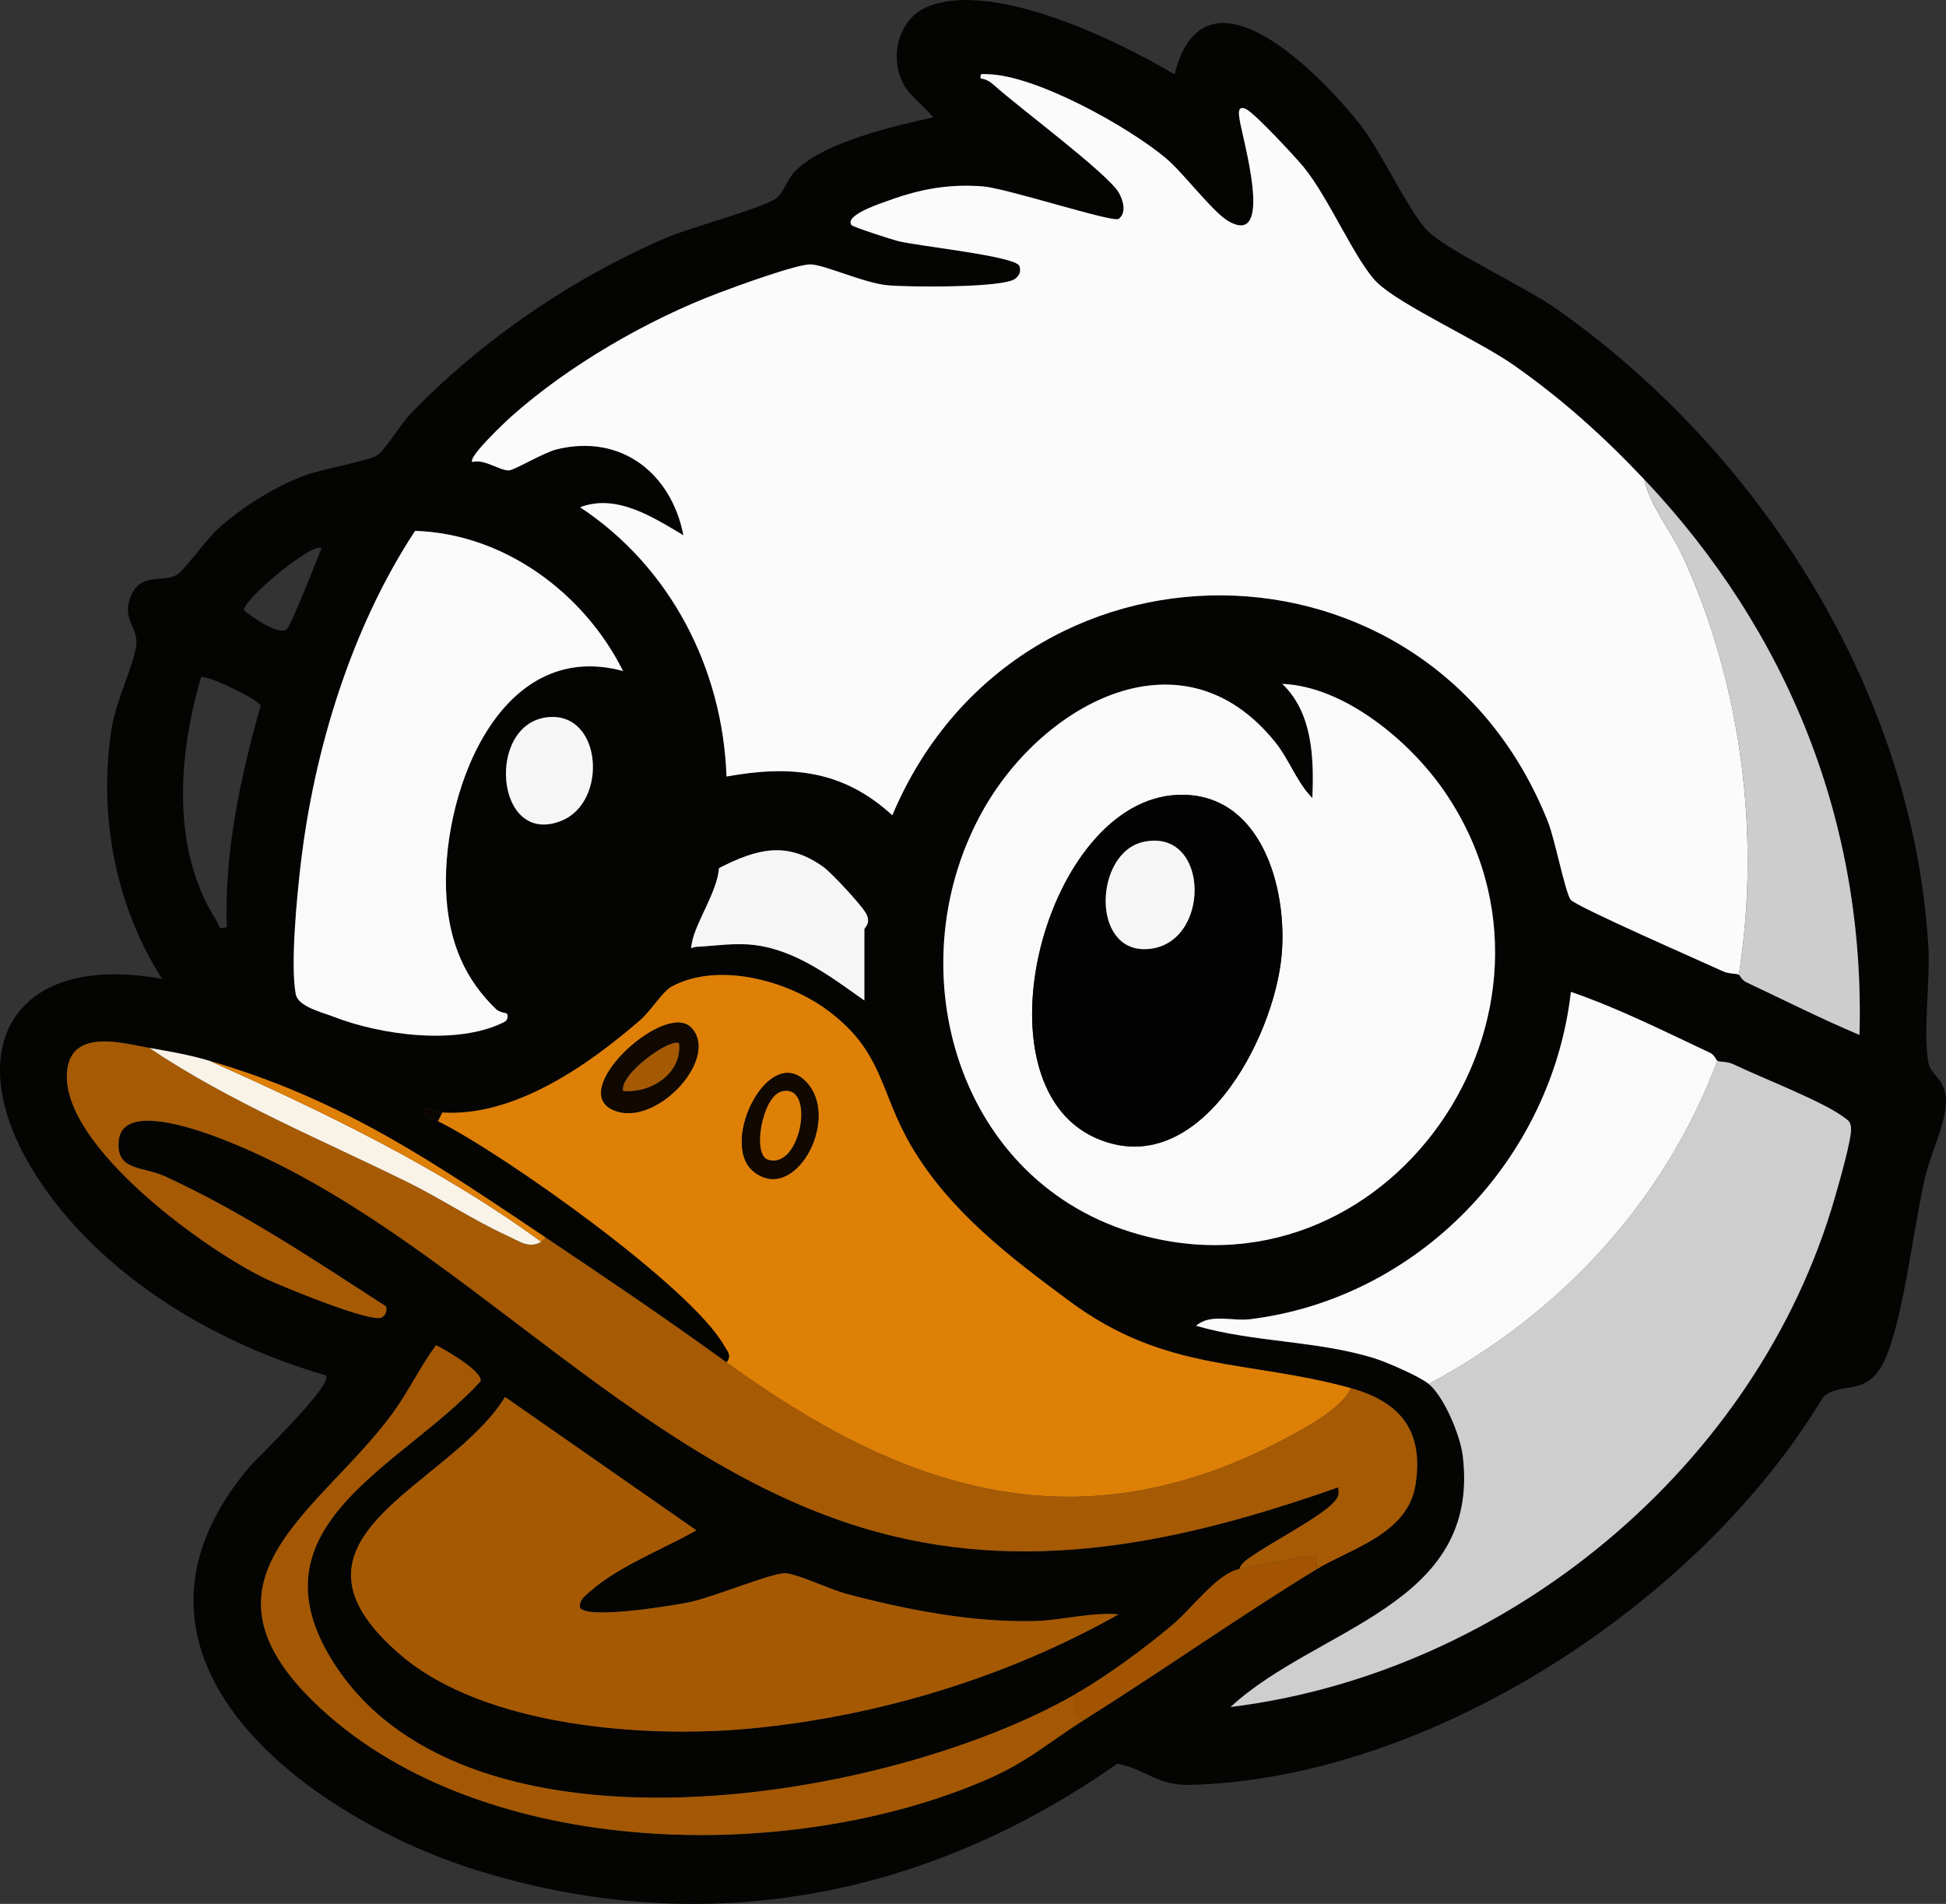
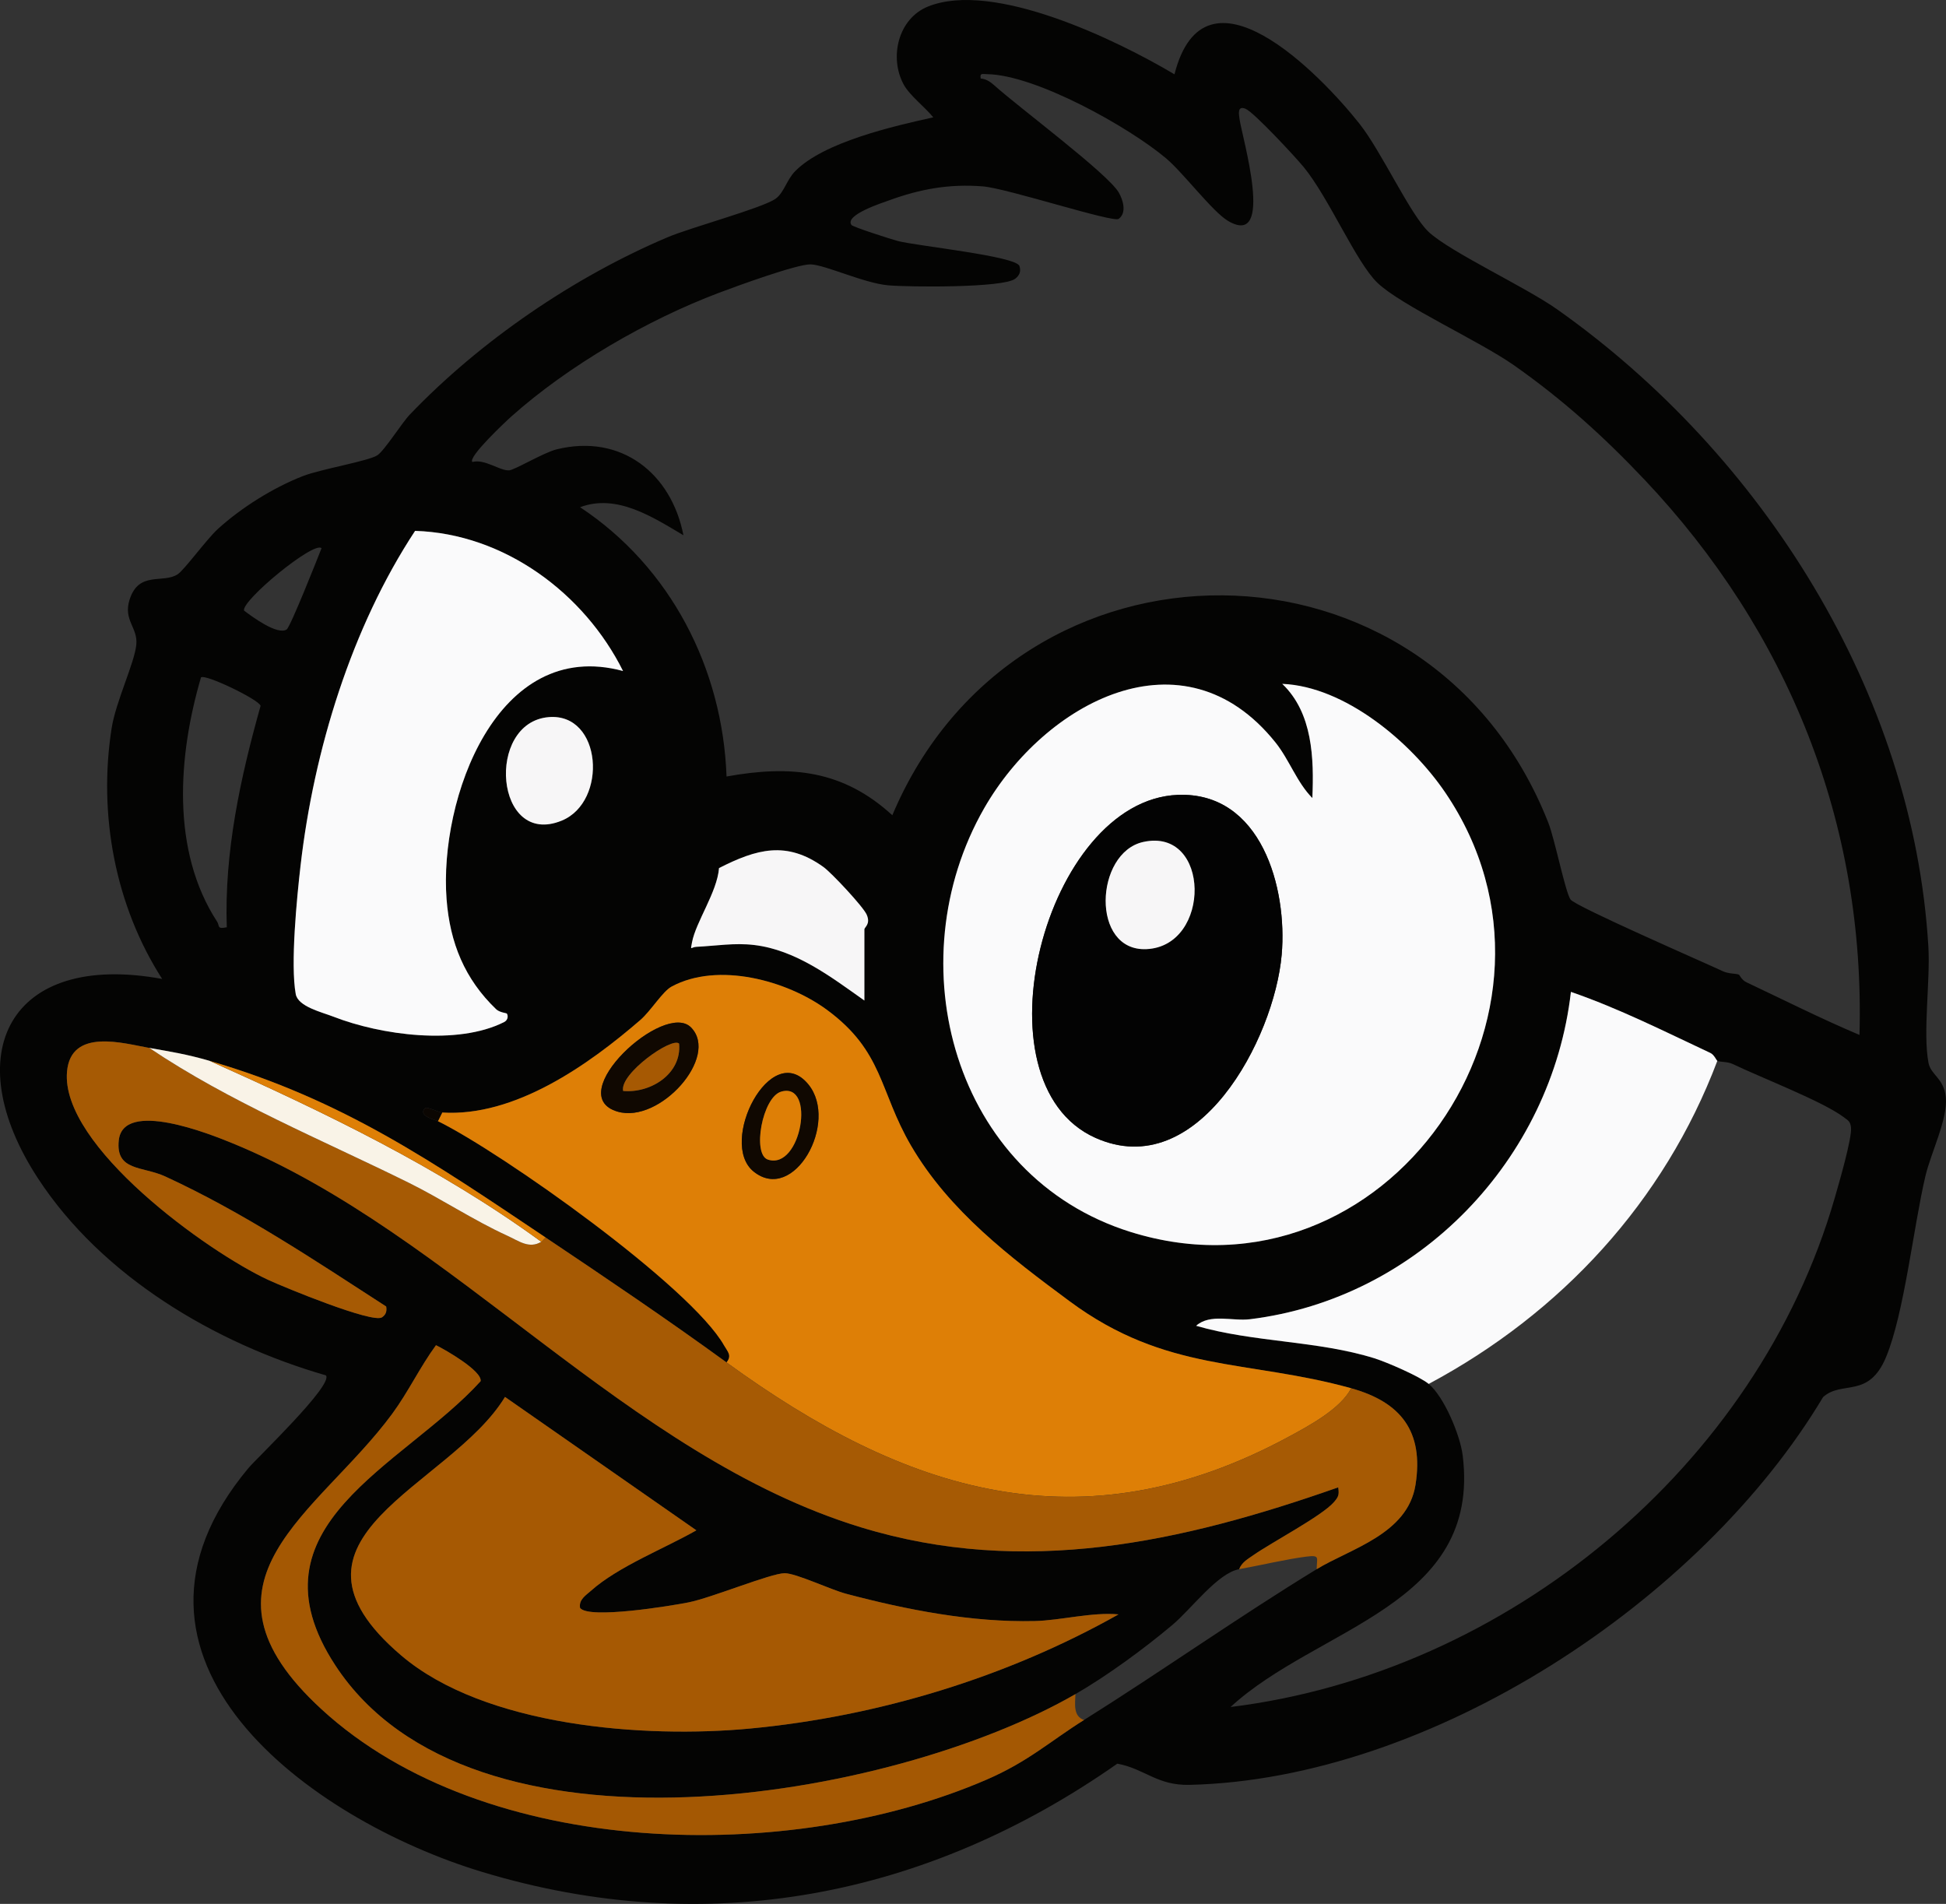
<svg xmlns="http://www.w3.org/2000/svg" id="Layer_2" data-name="Layer 2" viewBox="0 0 1583.12 1548.86">
  <rect x="0" y="0" width="1583.12" height="1548.86" fill="#333333" stroke="none" />
  <defs>
    <style>
      .cls-1 {
        fill: #fafafb;
      }

      .cls-2 {
        fill: #cecdcd;
      }

      .cls-3 {
        fill: #f7f6f7;
      }

      .cls-4 {
        fill: #030303;
      }

      .cls-5 {
        fill: #a25401;
      }

      .cls-6 {
        fill: #de7f06;
      }

      .cls-7 {
        fill: #cecece;
      }

      .cls-8 {
        fill: #0b0602;
      }

      .cls-9 {
        fill: #f9f3e7;
      }

      .cls-10 {
        fill: #040403;
      }

      .cls-11 {
        fill: #a65903;
      }

      .cls-12 {
        fill: #a45803;
      }

      .cls-13 {
        fill: #a65a04;
      }

      .cls-14 {
        fill: #100801;
      }

      .cls-15 {
        fill: #fbfbfb;
      }
    </style>
  </defs>
  <g id="Layer_1-2" data-name="Layer 1">
    <path class="cls-10" d="M955.47,60.45c24.63-96.84,118.69-.11,150.65,40.4,17.82,22.6,41.09,73.63,56,87.69,17.48,16.48,78.54,44.64,104.92,63.3,166.23,117.54,289.46,311.44,301.74,518.33,1.64,27.65-4.58,70.07.11,94.52,1.89,9.85,12.67,12.56,14.09,28.1,1.61,17.67-12.16,45.05-16.64,64.12-9.68,41.19-17.2,111.29-31.88,146.85-14.25,34.51-35.81,18.85-51.33,32.78-99.22,166.1-319.19,310.79-515.3,315.47-26.61.64-36.3-13.01-58.83-17.26-155.1,108.73-333.65,143.52-516.91,88.04-139.94-42.37-319.61-173.26-189.97-328.5,6.58-7.87,69.71-68.04,62.97-75.43-90.16-25.96-182.05-80.51-234.13-160.15-66.21-101.24-23.42-185.13,100.97-162.33-38.32-59.64-52.11-134.04-41.1-204.03,3.42-21.75,18.58-52.87,20.06-67.89,1.39-14.01-10.79-19.83-5.48-36.61,7.47-23.62,27.06-12.91,39.05-20.6,5.47-3.51,23.76-28.77,32.98-37.11,19.21-17.38,45.03-33.56,69.22-42.93,14.41-5.58,52.99-12.09,60.29-16.81,5.8-3.75,19.86-26.26,26.44-33.13,57.23-59.82,133.33-111.89,209.71-144.26,19.1-8.1,77-23.67,87.83-31.32,6.92-4.88,8.97-15.37,16.04-22.51,23.41-23.69,80.22-36.63,112.26-43.71-6.39-8.05-19.17-17.72-24.05-26.69-12.01-22.09-4.48-53.68,19.75-63.45,53.19-21.46,153.48,27.14,200.53,55.13ZM1337.52,389.88c-33.01-34.9-66.02-64.67-105.52-92.49-28.47-20.05-92.18-48.86-111.42-67.31-17.36-16.64-39.38-69.04-60.01-94.19-6.72-8.19-40.49-44.58-47.26-47.38s-5.52,4.09-4.91,8.39c2.11,14.88,29.1,105.31-9.26,82.87-12.66-7.4-36.39-39.09-50.58-51.03-30.31-25.51-106.01-67.81-145.45-68.4-3.94-.06-6.16-1.13-5.26,3.56,3.97.2,7.73,2.55,10.61,5.16,20.09,18.15,92.6,71.97,101.68,87.56,3.38,5.8,6.76,16.46-.08,21.43-4.6,3.34-90.71-24.87-110.54-26.43-27.23-2.15-50.76,2.1-76.15,11.35-5.27,1.92-36.7,11.95-30.67,20.08,1.19,1.61,32.44,11.65,37.82,13.04,15.8,4.07,96.08,12.24,98.82,20.33,1.43,4.2.13,7.66-3.56,10.41-10.06,7.48-86.7,6.75-103.25,5.28-19.68-1.75-51.27-16.67-63-17.03-11.04-.34-60.98,17.97-74.68,23.14-58.35,22.04-122.54,59.22-169.07,100.78-4.2,3.75-35.47,33.07-31.47,36.83,10.02-2.69,22.1,7.17,29.88,6.81,4.27-.2,28.21-14.52,38.66-17.09,52.7-12.95,93.37,19.7,103.13,69.88-24.88-14.72-54.27-34.06-84.06-22.8,73.53,48.61,116,131.11,119.14,219.07,52.42-9.48,94.67-5.3,134.87,31.51,101.18-240.06,437.2-239.01,533.67,6.1,5.31,13.49,13.82,56.55,18.1,62.5,4.01,5.56,107.52,50.66,124.05,58.36,4.74,2.21,10.63,1.67,12.88,2.72.6.28,2.31,4.38,6.01,6.13,30.61,14.47,60.94,29.73,92.1,42.92,4.81-172.4-58.09-328.23-175.21-452.07ZM412.28,824.52c-.36-.42-5.92-.88-8.64-3.49-25.61-24.57-37.63-54-40.34-89.51-6.19-81.09,40.7-213.53,143.56-185.65-31.58-63.33-96.66-111.76-169.17-114.01-51.78,78.66-82.36,178.54-93.16,272.11-3.04,26.3-8.36,80.55-3.94,104.71,1.87,10.24,21.19,14.69,30.67,18.39,38.44,15.01,100.96,23.58,138.85,4.38,3.62-1.83,3.19-5.75,2.17-6.94ZM261.59,445.97c-6.09-6.08-65.05,42.44-63.08,50.74,6.86,5.2,27.14,20.16,34.66,15.4,3.04-1.92,24.97-57.38,28.41-66.14ZM184.49,754.34c-2.08-61.16,11.06-121.63,27.51-180.15-1.18-4.99-45.04-26.15-48.49-23.11-18.53,63.21-24.66,140.69,13.14,198.74,2.2,3.38-.39,6.32,7.84,4.51ZM1067.63,649.22c-12.61-12.66-18.68-31.09-30.05-45.27-75.27-93.88-187.77-32.1-236.86,53.44-71.97,125.41-25.16,299.76,118.99,344.8,207.93,64.96,377.23-179.28,255.94-357.58-28.05-41.24-81.65-86.18-132.51-88.28,24.8,23.64,25.86,60.78,24.48,92.89ZM446.44,583.38c-51.76,4.26-43.9,106.52,10.54,84.21,37.66-15.44,32.82-87.77-10.54-84.21ZM703.19,813.94v-57.83c0-1.95,5.28-4.19,1.88-12.03-2.8-6.45-28.61-34.04-35.19-38.77-29.95-21.54-54.3-14.7-84.95.88-1.47,19.43-18.86,43.81-21.97,60.41-1.39,7.43-1.09,3.88,3.6,3.65,15.74-.77,30.92-3.39,46.88-1.5,34.14,4.05,62.78,26.11,89.74,45.18ZM359.74,905.06c-3.34-.21-12.36-5.13-14-3.49-6.18,6.19,8.36,9.45,10.49,10.5,52.22,25.7,205.85,134.52,232.9,182.59,2.69,4.79,6.57,8.02,1.91,13.67-48.42-35.21-98.29-68.86-147.19-101.63-90.9-60.92-164.9-112.13-273.36-143.69-18.03-5.25-30.87-7.33-49.06-10.51-20.59-3.61-63.7-16.6-66.9,19.22-5.41,60.48,114.36,146.68,163.77,169.53,13.19,6.1,84.77,35.53,92.45,30.42,3.26-2.17,4.09-5.05,3.41-8.83-58.49-37.81-116.31-76.61-179.83-105.83-18.35-8.44-40.34-4.14-37.71-29.27,3.51-33.53,74.34-5.15,92.65,2.36,179.45,73.6,320.6,254.15,511.17,312.4,132.92,40.63,260.94,12.24,388.23-32.52.92,6.09.25,7.73-3.6,12.14-9.79,11.2-50.48,32.57-65.56,43.11-4.55,3.18-9.29,5.79-11.43,11.32-17.52,3.16-38.7,32.23-54.43,45.45-22.91,19.27-52.99,41.31-78.75,56.18-149.22,86.12-491.79,145.18-602.14-23.43-74.43-113.73,55.37-161.8,118.23-231.14,1.4-8.26-28.66-25.57-36.32-29.27-13.04,17.81-22.48,37.95-35.56,55.74-59.83,81.41-171.65,135.62-57.57,240.42,133.57,122.71,381.71,126.23,541.01,57.28,34.12-14.77,51.28-30.96,79.35-48.57,62.71-39.34,125.97-84.01,189.25-122.66,27.39-16.73,74-28.43,80.38-68.56,6.92-43.57-11.98-67.41-52.34-78.63-84.64-23.54-150.33-12.5-228.95-70.69-48.4-35.83-97.99-73.41-129.12-126.72-25.91-44.38-22.3-76.49-68.34-110.39-32.7-24.07-88.82-39.23-126.39-18.96-7.38,3.98-16.95,19.84-25.41,27.16-42.13,36.43-102.07,79.04-161.25,75.31ZM1397.1,863c-.78-.37-2.51-4.92-5.71-6.42-37.26-17.45-74.38-36.24-113.41-49.66-15.62,136.35-124.1,249.52-261.18,266.3-14.15,1.73-32.38-4.81-43.73,5.33,46.78,13.61,98.86,11.95,145.2,26.49,10.04,3.15,36.75,14.71,44.03,20.81,12.65,10.6,25.62,41.77,27.65,58.22,15.07,122.44-118.01,139.24-188.86,204.59,224.64-27.62,428.65-195.57,491.57-414.33,3.18-11.04,14.12-48.55,13.18-57.03-.56-5.1-2.22-5.67-5.75-8.35-16.91-12.84-67.38-32.26-90.11-43.21-4.72-2.28-10.68-1.67-12.88-2.72ZM566.51,1244.94l-155.7-108.52c-44.7,73.67-197.48,114.05-84.45,210.29,68.12,58,198.07,67.58,283.92,59.47,104.2-9.85,208.89-41.75,299.65-92.86-21.66-2-47.09,4.92-68.18,5.42-51.28,1.2-104.1-9.14-153.35-22.17-12.63-3.34-40.82-16.75-50.06-16.75-11.11,0-59.24,19.94-78.14,23.72-13.89,2.78-81.47,13.91-88.32,4.5-1.14-6.73,4.53-10.07,8.83-13.9,22.24-19.81,59.66-34.3,85.78-49.2Z" />
-     <path class="cls-15" d="M1414.62,792.91c-2.25-1.05-8.14-.52-12.88-2.72-16.53-7.69-120.04-52.8-124.05-58.36-4.29-5.95-12.8-49.01-18.1-62.5-96.47-245.11-432.49-246.15-533.67-6.1-40.2-36.8-82.46-40.98-134.87-31.51-3.15-87.97-45.61-170.47-119.14-219.07,29.79-11.26,59.18,8.08,84.06,22.8-9.76-50.18-50.43-82.83-103.13-69.88-10.45,2.57-34.39,16.89-38.66,17.09-7.78.36-19.86-9.5-29.88-6.81-4-3.76,27.27-33.08,31.47-36.83,46.54-41.57,110.72-78.74,169.07-100.78,13.7-5.18,63.65-23.49,74.68-23.14,11.73.36,43.33,15.28,63,17.03,16.55,1.47,93.18,2.2,103.25-5.28,3.7-2.75,4.99-6.2,3.56-10.41-2.74-8.09-83.03-16.26-98.82-20.33-5.38-1.39-36.63-11.43-37.82-13.04-6.03-8.14,25.4-18.17,30.67-20.08,25.39-9.25,48.93-13.5,76.15-11.35,19.83,1.56,105.95,29.78,110.54,26.43,6.84-4.98,3.46-15.64.08-21.43-9.08-15.6-81.58-69.41-101.68-87.56-2.88-2.6-6.64-4.95-10.61-5.16-.9-4.7,1.33-3.62,5.26-3.56,39.43.59,115.14,42.89,145.45,68.4,14.19,11.94,37.92,43.63,50.58,51.03,38.36,22.44,11.37-67.99,9.26-82.87-.61-4.3-1.86-11.18,4.91-8.39s40.55,39.19,47.26,47.38c20.63,25.15,42.66,77.55,60.01,94.19,19.24,18.45,82.96,47.26,111.42,67.31,39.5,27.82,72.51,57.59,105.52,92.49,5.2,22.45,21.56,41.32,31.04,61.83,48.24,104.4,63.96,227.63,46.06,341.19Z" />
    <path class="cls-6" d="M1099.21,1129.35c-8.52,16.62-33.91,30.31-50.22,39.15-170.08,92.18-313.47,44.89-457.95-60.18,4.67-5.65.79-8.88-1.91-13.67-27.06-48.08-180.68-156.9-232.9-182.59l3.5-7.01c59.19,3.73,119.13-38.87,161.25-75.31,8.46-7.32,18.03-23.18,25.41-27.16,37.57-20.27,93.7-5.12,126.39,18.96,46.04,33.9,42.43,66.01,68.34,110.39,31.13,53.31,80.72,90.89,129.12,126.72,78.62,58.19,144.31,47.16,228.95,70.69ZM562.16,835.83c-21.73-22.12-105.36,55.12-59.74,68.49,34.27,10.05,83.12-44.69,59.74-68.49ZM613.08,953.06c32.87,26.49,69.57-40.15,44.59-70.82-30.5-37.44-73.7,47.36-44.59,70.82Z" />
    <path class="cls-1" d="M1067.63,649.22c1.38-32.11.32-69.25-24.48-92.89,50.85,2.1,104.45,47.04,132.51,88.28,121.29,178.3-48.02,422.54-255.94,357.58-144.15-45.04-190.96-219.39-118.99-344.8,49.08-85.53,161.59-147.31,236.86-53.44,11.37,14.18,17.44,32.6,30.05,45.27ZM958.18,646.64c-107.95,4.21-167.5,234.05-67.05,278.99,83.32,37.27,145.51-80.35,151.55-148.95,4.77-54.19-16.59-132.69-84.5-130.04Z" />
-     <path class="cls-7" d="M1397.1,863c2.2,1.05,8.16.45,12.88,2.72,22.72,10.96,73.2,30.37,90.11,43.21,3.52,2.68,5.18,3.25,5.75,8.35.94,8.49-10.01,45.99-13.18,57.03-62.92,218.76-266.92,386.71-491.57,414.33,70.85-65.35,203.93-82.15,188.86-204.59-2.02-16.45-14.99-47.62-27.65-58.22,107.61-57.48,191.5-148.21,234.81-262.84Z" />
    <path class="cls-13" d="M121.43,852.49c65.53,44.1,140.15,74.62,211.02,109.65,26.24,12.97,53.69,31.04,79.77,42.89,10.02,4.55,18.17,11.16,28.12,5.17,1.18-.71,2.17-2.62,3.5-3.5,48.91,32.77,98.78,66.42,147.19,101.63,144.48,105.07,287.86,152.36,457.95,60.18,16.3-8.84,41.7-22.53,50.22-39.15,40.36,11.22,59.26,35.07,52.34,78.63-6.38,40.14-52.99,51.83-80.38,68.56.02-9.38,3.06-11.65-8.41-10.22-15.78,1.97-37.86,7.18-54.67,10.22,2.14-5.54,6.88-8.15,11.43-11.32,15.08-10.53,55.77-31.91,65.56-43.11,3.85-4.4,4.52-6.05,3.6-12.14-127.3,44.76-255.32,73.15-388.23,32.52-190.57-58.25-331.72-238.8-511.17-312.4-18.31-7.51-89.14-35.89-92.65-2.36-2.63,25.13,19.36,20.83,37.71,29.27,63.52,29.22,121.35,68.02,179.83,105.83.68,3.79-.16,6.67-3.41,8.83-7.68,5.11-79.25-24.32-92.45-30.42-49.41-22.85-169.18-109.05-163.77-169.53,3.2-35.82,46.31-22.83,66.9-19.22Z" />
    <path class="cls-11" d="M566.51,1244.94c-26.12,14.9-63.54,29.39-85.78,49.2-4.3,3.83-9.96,7.17-8.83,13.9,6.84,9.41,74.43-1.72,88.32-4.5,18.9-3.78,67.03-23.72,78.14-23.72,9.24,0,37.43,13.41,50.06,16.75,49.25,13.03,102.07,23.37,153.35,22.17,21.08-.49,46.51-7.42,68.18-5.42-90.76,51.11-195.46,83.01-299.65,92.86-85.85,8.12-215.81-1.47-283.92-59.47-113.03-96.24,39.75-136.62,84.45-210.29l155.7,108.52Z" />
    <path class="cls-1" d="M1397.1,863c-43.31,114.63-127.2,205.36-234.81,262.84-7.28-6.09-33.99-17.66-44.03-20.81-46.34-14.53-98.42-12.88-145.2-26.49,11.35-10.14,29.58-3.6,43.73-5.33,137.08-16.78,245.56-129.95,261.18-266.3,39.03,13.43,76.15,32.21,113.41,49.66,3.21,1.5,4.94,6.05,5.71,6.42Z" />
    <path class="cls-12" d="M874.91,1378.17c-.27,7.57-2.08,18.1,7.01,21.03-28.07,17.61-45.23,33.8-79.35,48.57-159.3,68.95-407.44,65.43-541.01-57.28-114.08-104.8-2.26-159.01,57.57-240.42,13.08-17.8,22.51-37.94,35.56-55.74,7.66,3.7,37.71,21.01,36.32,29.27-62.86,69.34-192.66,117.42-118.23,231.14,110.34,168.61,452.92,109.55,602.14,23.43Z" />
-     <path class="cls-2" d="M1337.52,389.88c117.12,123.85,180.02,279.68,175.21,452.07-31.16-13.19-61.49-28.45-92.1-42.92-3.7-1.75-5.41-5.85-6.01-6.13,17.9-113.57,2.18-236.79-46.06-341.19-9.48-20.52-25.84-39.39-31.04-61.83Z" />
    <path class="cls-3" d="M703.19,813.94c-26.97-19.08-55.61-41.14-89.74-45.18-15.96-1.89-31.14.73-46.88,1.5-4.69.23-4.99,3.78-3.6-3.65,3.1-16.6,20.49-40.98,21.97-60.41,30.64-15.58,55-22.42,84.95-.88,6.58,4.73,32.4,32.32,35.19,38.77,3.4,7.83-1.88,10.07-1.88,12.03v57.83Z" />
-     <path class="cls-5" d="M1008.09,1276.54c16.81-3.03,38.89-8.24,54.67-10.22,11.47-1.44,8.43.83,8.41,10.22-63.27,38.65-126.53,83.32-189.25,122.66-9.09-2.93-7.28-13.46-7.01-21.03,25.76-14.87,55.84-36.91,78.75-56.18,15.72-13.22,36.91-42.29,54.43-45.45Z" />
    <path class="cls-9" d="M170.49,863c93.5,41.9,186.78,86.59,269.85,147.19-9.95,5.99-18.1-.61-28.12-5.17-26.08-11.85-53.54-29.92-79.77-42.89-70.88-35.03-145.49-65.55-211.02-109.65,18.2,3.19,31.03,5.27,49.06,10.51Z" />
    <path class="cls-3" d="M446.44,583.38c43.37-3.57,48.21,68.77,10.54,84.21-54.44,22.32-62.3-79.95-10.54-84.21Z" />
    <path class="cls-6" d="M443.85,1006.69c-1.34.89-2.32,2.79-3.5,3.5-83.07-60.6-176.35-105.29-269.85-147.19,108.46,31.56,182.46,82.77,273.36,143.69Z" />
    <path class="cls-8" d="M359.74,905.06l-3.5,7.01c-2.14-1.05-16.68-4.31-10.49-10.5,1.64-1.64,10.65,3.28,14,3.49Z" />
    <path class="cls-1" d="M412.28,824.52c1.01,1.19,1.44,5.11-2.17,6.94-37.9,19.2-100.41,10.62-138.85-4.38-9.48-3.7-28.8-8.15-30.67-18.39-4.42-24.16.9-78.4,3.94-104.71,10.81-93.57,41.38-193.45,93.16-272.11,72.51,2.25,137.59,50.68,169.17,114.01-102.86-27.88-149.75,104.55-143.56,185.65,2.71,35.5,14.73,64.94,40.34,89.51,2.72,2.61,8.28,3.07,8.64,3.49Z" />
    <path class="cls-14" d="M562.16,835.83c23.38,23.8-25.47,78.54-59.74,68.49-45.61-13.37,38.01-90.61,59.74-68.49ZM552.47,849c-5.64-5.81-48.71,24.57-45.52,38.51,22.48,1.99,47.76-13.99,45.52-38.51Z" />
    <path class="cls-14" d="M613.08,953.06c-29.11-23.47,14.09-108.26,44.59-70.82,24.98,30.67-11.72,97.32-44.59,70.82ZM635.5,888.06c-15.33,4.46-23.79,51.06-10.76,55.3,27.19,8.84,39.24-63.58,10.76-55.3Z" />
    <path class="cls-4" d="M958.18,646.64c67.91-2.65,89.27,75.85,84.5,130.04-6.04,68.6-68.24,186.22-151.55,148.95-100.45-44.94-40.9-274.79,67.05-278.99ZM930.02,684.95c-39.46,8.75-42.86,89.22,2.65,87.18,53.04-2.38,52.3-99.36-2.65-87.18Z" />
-     <path class="cls-11" d="M552.47,849c2.24,24.52-23.04,40.5-45.52,38.51-3.18-13.94,39.89-44.32,45.52-38.51Z" />
+     <path class="cls-11" d="M552.47,849c2.24,24.52-23.04,40.5-45.52,38.51-3.18-13.94,39.89-44.32,45.52-38.51" />
    <path class="cls-6" d="M635.5,888.06c28.48-8.28,16.43,64.14-10.76,55.3-13.02-4.24-4.57-50.84,10.76-55.3Z" />
    <path class="cls-3" d="M930.02,684.95c54.95-12.18,55.69,84.8,2.65,87.18-45.52,2.04-42.11-78.43-2.65-87.18Z" />
  </g>
</svg>